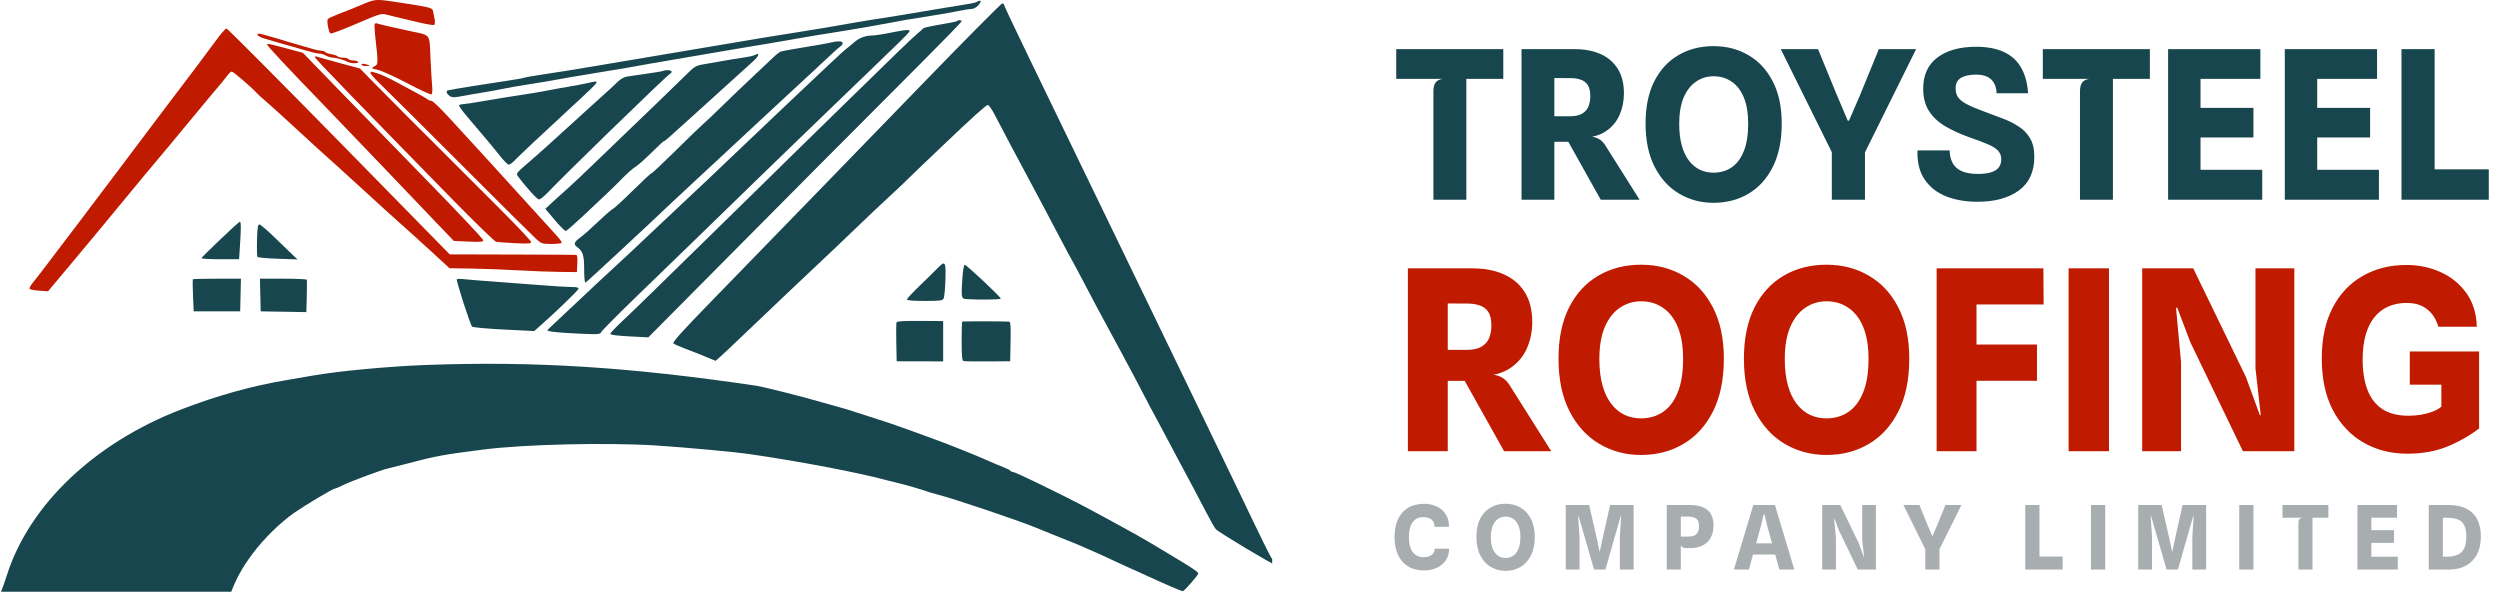
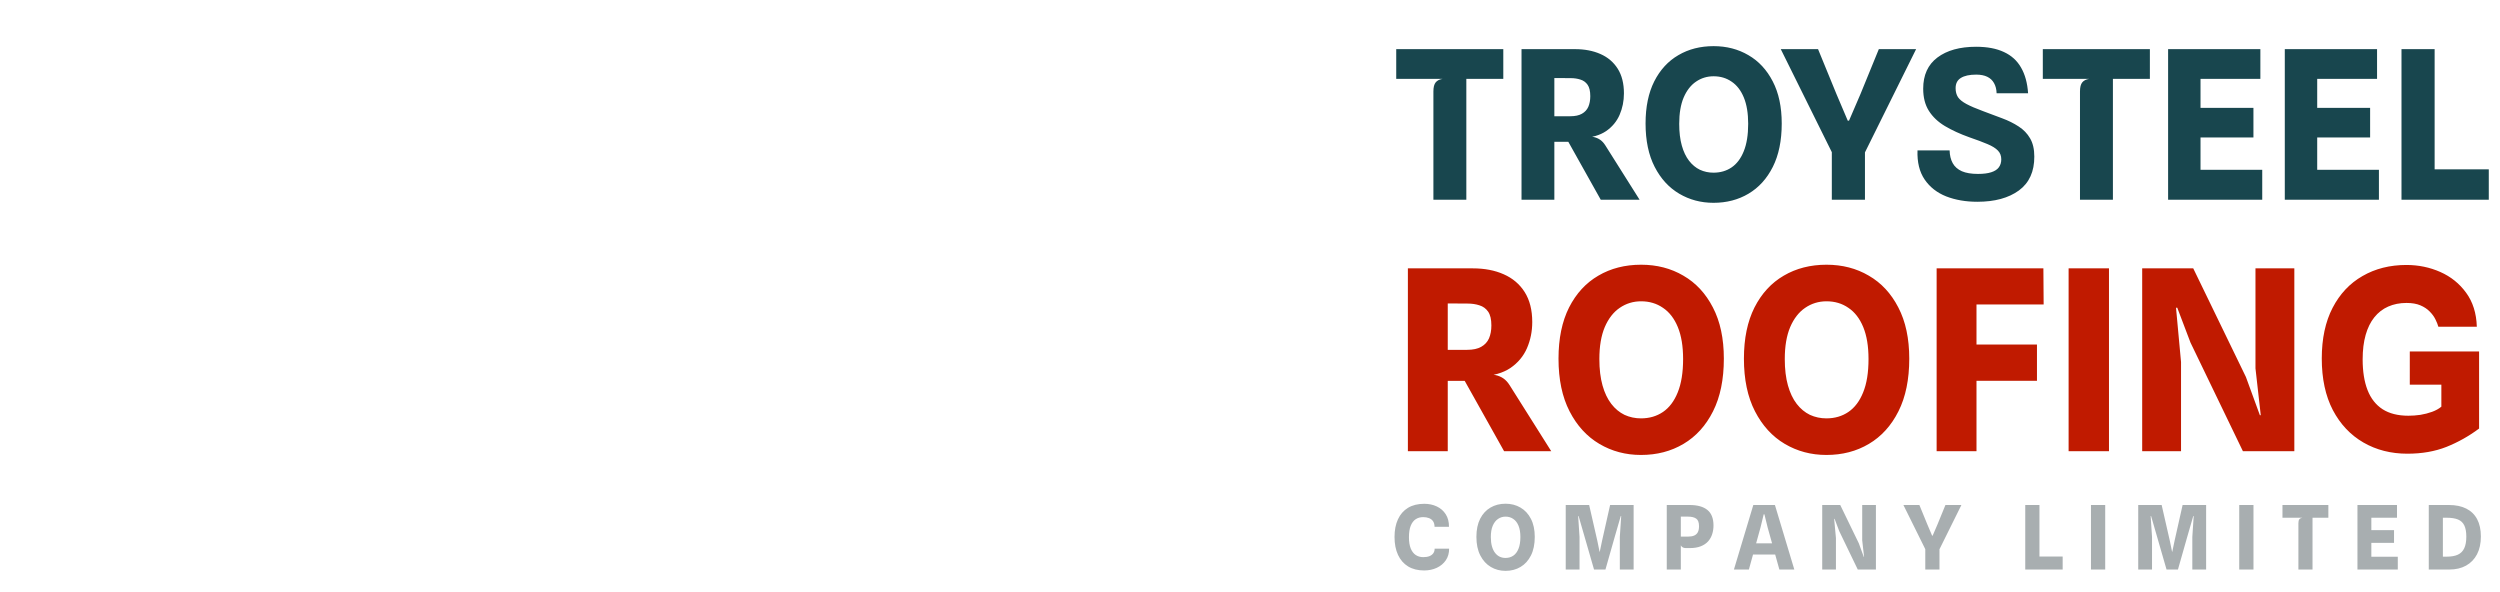
<svg xmlns="http://www.w3.org/2000/svg" width="169" height="40" viewBox="0 0 169 40" fill="none">
  <g clip-path="url(#clip0_48_9)">
    <path fill-rule="evenodd" clip-rule="evenodd" d="M24.622 0.248C24.241 0.406 23.845 0.57 23.744 0.612C23.642 0.654 23.255 0.806 22.884 0.948C22.512 1.091 22.186 1.246 22.158 1.292C22.071 1.434 22.224 2.216 22.348 2.264C22.412 2.289 23.204 1.991 24.108 1.601C25.607 0.954 25.783 0.899 26.089 0.98C26.274 1.029 26.612 1.112 26.841 1.165C27.07 1.218 27.707 1.369 28.256 1.501C28.806 1.634 29.298 1.716 29.348 1.684C29.399 1.652 29.417 1.503 29.389 1.353C29.36 1.203 29.314 0.96 29.287 0.813C29.231 0.517 29.24 0.519 27.026 0.174C25.454 -0.07 25.384 -0.068 24.622 0.248ZM25.331 1.618C25.304 1.662 25.317 2.014 25.36 2.4C25.575 4.324 25.575 4.348 25.311 4.488C25.073 4.615 25.075 4.617 25.561 4.73C25.829 4.793 26.73 5.204 27.561 5.642C28.393 6.08 29.116 6.412 29.168 6.379C29.225 6.344 29.242 6.108 29.212 5.791C29.184 5.5 29.132 4.635 29.098 3.868C29.024 2.253 29.14 2.406 27.765 2.11C26.364 1.809 25.661 1.647 25.519 1.591C25.443 1.562 25.358 1.574 25.331 1.618ZM14.664 2.654C14.166 3.339 12.335 5.772 11.215 7.235C10.938 7.597 10.381 8.337 9.977 8.879C9.314 9.768 8.923 10.287 7.755 11.829C7.407 12.289 6.627 13.322 5.438 14.898C5.132 15.303 4.63 15.964 4.321 16.367C3.629 17.271 3.119 17.942 2.759 18.425C2.608 18.627 2.367 18.934 2.223 19.107C2.079 19.279 1.975 19.463 1.992 19.514C2.008 19.565 2.298 19.626 2.636 19.649L3.25 19.691L3.623 19.242C3.829 18.994 4.335 18.391 4.748 17.9C5.687 16.784 7.656 14.415 8.029 13.95C8.184 13.759 8.501 13.375 8.735 13.097C8.968 12.818 9.409 12.286 9.713 11.913C10.018 11.54 10.478 10.99 10.735 10.691C10.993 10.392 11.758 9.474 12.435 8.65C13.112 7.826 13.853 6.932 14.082 6.664C14.844 5.771 15.329 5.185 15.451 5.011C15.517 4.916 15.617 4.839 15.672 4.839C15.771 4.839 17.029 5.921 17.341 6.274C17.43 6.375 17.664 6.59 17.861 6.752C18.058 6.914 18.862 7.639 19.648 8.362C21.494 10.062 21.739 10.284 22.68 11.124C23.113 11.51 24.066 12.378 24.799 13.053C25.531 13.729 26.537 14.642 27.033 15.081C27.529 15.52 28.488 16.386 29.163 17.006L30.39 18.132L31.921 18.157C32.762 18.171 34.179 18.224 35.069 18.276C35.959 18.327 37.207 18.374 37.843 18.381L38.999 18.392L39.026 17.817C39.046 17.399 39.021 17.238 38.934 17.229C38.868 17.222 36.921 17.211 34.607 17.206L30.4 17.195L22.914 9.56C18.797 5.362 15.375 1.926 15.31 1.926C15.246 1.926 14.955 2.254 14.664 2.654ZM17.41 2.351C17.41 2.424 17.634 2.54 17.942 2.627C18.234 2.71 18.682 2.841 18.936 2.917C19.19 2.993 19.544 3.093 19.722 3.139C19.9 3.185 20.34 3.311 20.699 3.42C21.059 3.529 21.454 3.619 21.578 3.621C21.701 3.622 21.906 3.684 22.033 3.758C22.16 3.832 22.365 3.894 22.489 3.896C22.724 3.899 23.259 4.051 23.534 4.193C23.757 4.307 24.277 4.298 24.206 4.181C24.174 4.129 24.029 4.087 23.882 4.087C23.736 4.087 23.59 4.045 23.559 3.993C23.527 3.941 23.361 3.899 23.189 3.899C23.017 3.899 22.853 3.861 22.824 3.813C22.795 3.766 22.606 3.699 22.403 3.664C22.2 3.629 22.011 3.562 21.982 3.515C21.953 3.468 21.842 3.429 21.734 3.429C21.626 3.429 21.41 3.39 21.254 3.342C21.098 3.294 20.803 3.21 20.6 3.156C20.397 3.102 19.939 2.968 19.583 2.858C19.227 2.748 18.811 2.623 18.659 2.58C18.506 2.538 18.163 2.44 17.896 2.364C17.497 2.25 17.41 2.247 17.41 2.351ZM18.061 3.019C18.065 3.108 19.54 4.682 21.943 7.162C22.783 8.029 24.721 10.049 26.248 11.651C27.775 13.253 29.397 14.952 29.851 15.425L30.678 16.287L31.672 16.331C32.509 16.369 32.665 16.354 32.665 16.236C32.665 16.16 31.029 14.42 29.029 12.371C27.029 10.321 24.286 7.503 22.934 6.107L20.477 3.57L19.475 3.301C18.125 2.939 18.057 2.925 18.061 3.019ZM21.294 3.883C21.294 3.957 24.623 7.397 30.568 13.464C32.102 15.029 33.441 16.327 33.543 16.347C33.645 16.368 34.218 16.408 34.815 16.438C35.715 16.482 35.901 16.468 35.901 16.358C35.901 16.285 34.934 15.259 33.752 14.079C27.39 7.729 26.158 6.496 25.287 5.605L24.334 4.631L23.299 4.354C22.73 4.202 22.059 4.017 21.808 3.942C21.273 3.781 21.294 3.784 21.294 3.883ZM24.437 4.367C24.437 4.42 24.569 4.463 24.73 4.463C25.066 4.463 25.054 4.422 24.691 4.333C24.54 4.297 24.437 4.31 24.437 4.367ZM25.045 4.921C25.017 4.967 25.322 5.316 25.722 5.697C26.122 6.078 28.566 8.507 31.152 11.096C33.739 13.685 36.027 15.958 36.236 16.147C36.598 16.473 36.65 16.49 37.271 16.49C37.63 16.49 37.945 16.457 37.969 16.416C37.994 16.375 37.84 16.153 37.626 15.923C37.262 15.53 34.648 12.656 33.316 11.184C32.987 10.821 32.425 10.207 32.068 9.819C31.71 9.431 30.944 8.596 30.365 7.963C29.787 7.33 29.244 6.812 29.159 6.812C29.074 6.812 28.965 6.774 28.916 6.727C28.833 6.646 28.599 6.517 26.748 5.523C26.316 5.29 25.775 5.042 25.547 4.971C25.049 4.816 25.106 4.821 25.045 4.921Z" fill="#C01A00" />
    <path fill-rule="evenodd" clip-rule="evenodd" d="M66.023 0.132C65.947 0.176 65.677 0.24 65.422 0.275C65.168 0.31 64.211 0.466 63.296 0.622C60.758 1.053 60.297 1.128 58.812 1.354C58.481 1.404 57.961 1.492 57.656 1.549C56.862 1.698 54.987 2.013 53.727 2.208C52.417 2.411 52.006 2.479 47.81 3.188C43.296 3.951 42.312 4.117 41.014 4.333C40.556 4.41 39.953 4.511 39.674 4.558C38.718 4.72 38.055 4.826 36.774 5.021C36.07 5.128 35.463 5.235 35.426 5.258C35.389 5.282 34.904 5.367 34.349 5.449C32.885 5.663 30.401 6.066 30.268 6.11C30.119 6.159 30.2 6.364 30.427 6.507C30.569 6.598 30.747 6.594 31.28 6.491C31.651 6.419 32.266 6.311 32.647 6.253C33.028 6.194 33.611 6.087 33.941 6.015C34.272 5.943 35.125 5.795 35.837 5.686C36.549 5.577 37.318 5.448 37.547 5.399C37.776 5.35 38.879 5.162 39.997 4.98C41.116 4.799 42.26 4.608 42.54 4.556C43.442 4.39 44.512 4.202 45.128 4.101C46.072 3.946 47.841 3.643 49.104 3.42C49.74 3.308 50.489 3.182 50.768 3.139C51.048 3.096 51.505 3.021 51.785 2.971C52.065 2.922 52.564 2.836 52.895 2.782C53.225 2.728 53.849 2.619 54.281 2.54C54.714 2.462 55.504 2.331 56.038 2.25C56.572 2.168 57.217 2.064 57.471 2.017C57.725 1.97 58.225 1.885 58.581 1.828C58.937 1.771 59.519 1.667 59.875 1.597C60.852 1.404 61.508 1.29 62.88 1.079C63.566 0.973 64.419 0.823 64.775 0.747C65.131 0.671 65.529 0.609 65.66 0.609C65.791 0.61 65.989 0.513 66.1 0.393C66.39 0.079 66.351 -0.056 66.023 0.132ZM62.504 5.52C57.783 10.392 55.27 12.979 48.064 20.39C46.075 22.435 45.442 23.14 45.525 23.216C45.587 23.271 45.949 23.433 46.33 23.576C46.712 23.718 47.107 23.869 47.209 23.911C47.31 23.953 47.614 24.079 47.884 24.191L48.375 24.393L48.716 24.093C48.904 23.927 49.682 23.193 50.445 22.461C51.617 21.336 54.291 18.802 56.685 16.547C57.016 16.235 57.726 15.556 58.263 15.037C58.801 14.519 59.632 13.735 60.11 13.296C60.588 12.856 61.084 12.389 61.213 12.257C61.342 12.124 61.822 11.659 62.281 11.223C62.74 10.787 63.427 10.133 63.807 9.77C65.716 7.948 66.665 7.094 66.779 7.094C66.847 7.094 67.06 7.401 67.25 7.775C67.441 8.15 67.891 9.006 68.251 9.678C68.611 10.35 69.063 11.195 69.255 11.557C69.447 11.919 70.011 12.976 70.507 13.906C71.003 14.836 71.618 15.999 71.872 16.49C72.127 16.981 72.366 17.425 72.403 17.477C72.441 17.529 72.814 18.226 73.234 19.027C74.02 20.53 74.213 20.891 75.037 22.41C75.303 22.901 75.651 23.546 75.811 23.843C76.624 25.357 76.575 25.264 77.812 27.625C78.001 27.987 78.229 28.409 78.317 28.564C78.406 28.72 78.695 29.263 78.961 29.772C79.226 30.281 79.529 30.852 79.635 31.041C79.74 31.229 79.992 31.701 80.195 32.088C80.397 32.476 80.667 32.983 80.795 33.216C80.923 33.448 81.256 34.082 81.535 34.625C81.815 35.168 82.11 35.684 82.192 35.773C82.4 35.998 86.098 38.214 86.161 38.151C86.189 38.123 86.129 37.984 86.028 37.842C85.848 37.59 85.497 36.877 83.495 32.699C82.951 31.562 81.816 29.21 80.973 27.473C80.131 25.736 78.894 23.178 78.223 21.788C77.553 20.399 76.285 17.782 75.407 15.973C74.529 14.165 73.219 11.459 72.495 9.96C71.771 8.461 70.435 5.701 69.525 3.825C68.616 1.95 67.872 0.375 67.872 0.325C67.872 0.275 67.817 0.235 67.75 0.235C67.682 0.235 65.322 2.613 62.504 5.52ZM64.71 1.413C64.662 1.462 64.38 1.519 63.065 1.748C62.734 1.806 62.443 1.881 62.417 1.915C62.392 1.948 62.226 2.097 62.048 2.244C61.87 2.392 61.287 2.937 60.753 3.456C58.219 5.92 57.66 6.465 56.451 7.652C55.737 8.353 54.676 9.391 54.092 9.96C53.509 10.528 52.324 11.691 51.459 12.544C50.594 13.396 48.868 15.088 47.623 16.302C46.378 17.517 44.798 19.063 44.111 19.738C43.425 20.412 42.504 21.3 42.065 21.711C41.625 22.121 41.261 22.505 41.256 22.564C41.249 22.636 41.662 22.692 42.536 22.739L43.826 22.806L48.846 17.747C53.75 12.803 57.111 9.427 62.394 4.134C63.831 2.695 65.006 1.483 65.006 1.44C65.006 1.353 64.788 1.334 64.71 1.413ZM60.661 2.122C59.595 2.332 59.193 2.396 58.899 2.403C58.471 2.413 58.05 2.581 57.733 2.868C57.589 2.999 57.383 3.168 57.276 3.244C57.168 3.32 56.588 3.848 55.986 4.416C55.384 4.984 54.244 6.06 53.454 6.806C52.174 8.014 50.49 9.614 49.289 10.763C48.12 11.881 47.379 12.583 46.465 13.436C45.911 13.953 45.165 14.654 44.808 14.994C43.441 16.293 41.654 17.967 41.114 18.454C40.805 18.733 40.032 19.455 39.396 20.059C38.761 20.662 37.97 21.404 37.64 21.707C37.309 22.011 37.026 22.288 37.012 22.323C36.974 22.412 37.739 22.493 39.263 22.559C40.472 22.613 40.568 22.604 40.649 22.44C40.697 22.343 41.694 21.337 42.863 20.203C44.033 19.07 45.843 17.317 46.885 16.308C49.317 13.952 50.357 12.941 51.785 11.546C52.421 10.925 53.794 9.598 54.836 8.596C55.879 7.595 57.522 6.012 58.488 5.079C59.453 4.146 60.525 3.111 60.868 2.78C61.212 2.448 61.493 2.142 61.493 2.099C61.493 2.004 61.221 2.012 60.661 2.122ZM56.13 2.881C55.953 2.922 55.557 2.997 55.252 3.047C53.819 3.281 52.928 3.439 52.791 3.482C52.708 3.507 52.499 3.665 52.327 3.831C52.154 3.998 51.494 4.62 50.859 5.214C50.224 5.809 49.308 6.685 48.822 7.163C48.337 7.64 47.757 8.19 47.534 8.385C47.311 8.579 46.456 9.404 45.634 10.218C44.812 11.032 44.102 11.699 44.056 11.7C44.01 11.7 43.435 12.233 42.777 12.883C42.12 13.534 41.511 14.093 41.425 14.127C41.34 14.161 40.9 14.542 40.449 14.974C39.997 15.407 39.45 15.89 39.234 16.047C38.805 16.361 38.754 16.509 39.008 16.696C39.406 16.99 39.489 17.25 39.489 18.21C39.489 18.762 39.525 19.124 39.578 19.105C39.653 19.079 43.58 15.436 45.496 13.615C45.828 13.3 46.64 12.544 47.301 11.934C47.962 11.326 48.69 10.65 48.919 10.434C49.532 9.855 53.613 6.067 54.79 4.984C55.349 4.469 56.008 3.856 56.254 3.622C56.499 3.387 56.76 3.161 56.832 3.119C56.904 3.078 56.963 2.986 56.963 2.914C56.963 2.77 56.655 2.758 56.13 2.881ZM51.025 3.721C50.94 3.77 50.587 3.848 50.241 3.894C49.895 3.941 49.238 4.05 48.78 4.135C48.323 4.221 47.74 4.322 47.486 4.36C47.139 4.411 46.942 4.509 46.695 4.751C45.846 5.585 42.991 8.343 42.326 8.973C41.917 9.361 40.988 10.254 40.262 10.959C39.535 11.663 38.707 12.445 38.421 12.697C38.134 12.949 37.667 13.371 37.381 13.636L36.863 14.117L37.505 14.875C37.859 15.292 38.194 15.625 38.251 15.616C38.307 15.606 38.807 15.171 39.36 14.649C39.914 14.127 40.637 13.447 40.968 13.139C41.298 12.83 41.805 12.332 42.093 12.033C42.381 11.734 42.764 11.399 42.943 11.288C43.123 11.178 43.62 10.739 44.047 10.312C44.475 9.886 44.852 9.537 44.885 9.537C44.953 9.537 45.127 9.386 46.511 8.128C47.339 7.375 49.162 5.725 50.931 4.127C51.324 3.771 51.383 3.517 51.025 3.721ZM44.839 4.788C44.816 4.812 44.32 4.898 43.738 4.979C43.155 5.061 42.539 5.15 42.369 5.177C42.194 5.205 41.929 5.357 41.76 5.526C41.595 5.691 41.318 5.95 41.145 6.102C40.971 6.254 40.413 6.759 39.905 7.224C37.282 9.619 36.505 10.318 35.539 11.148C34.963 11.641 34.887 11.742 34.984 11.877C35.495 12.581 36.307 13.483 36.432 13.483C36.516 13.483 36.773 13.283 37.005 13.037C37.434 12.581 39.703 10.337 41.2 8.887C43.875 6.295 45.166 5.065 45.278 4.999C45.49 4.874 45.422 4.745 45.144 4.745C45 4.745 44.863 4.764 44.839 4.788ZM39.627 5.637C39.322 5.705 38.761 5.81 38.379 5.871C37.998 5.932 37.395 6.04 37.039 6.112C36.473 6.226 35.803 6.335 33.895 6.627C33.641 6.666 33.017 6.772 32.508 6.861C32 6.951 31.473 7.03 31.337 7.036C31.202 7.042 31.064 7.074 31.031 7.108C30.998 7.141 31.233 7.477 31.555 7.854C32.927 9.465 33.457 10.099 33.849 10.597C34.078 10.887 34.319 11.127 34.385 11.13C34.451 11.132 34.597 11.039 34.71 10.923C35.102 10.519 36.591 9.118 38.43 7.423C39.975 5.998 40.321 5.66 40.321 5.577C40.321 5.481 40.329 5.48 39.627 5.637ZM14.896 16.183C14.209 16.838 13.634 17.408 13.617 17.449C13.6 17.49 14.166 17.524 14.874 17.524H16.162L16.222 16.608C16.3 15.407 16.298 14.986 16.213 14.989C16.175 14.989 15.582 15.527 14.896 16.183ZM17.375 16.232C17.359 16.813 17.372 17.324 17.405 17.368C17.438 17.411 18.062 17.467 18.792 17.492L20.119 17.537L19.842 17.283C19.689 17.143 19.139 16.612 18.618 16.102C18.097 15.592 17.61 15.175 17.537 15.175C17.43 15.175 17.398 15.387 17.375 16.232ZM63.337 18.171C63.156 18.358 62.626 18.878 62.158 19.328C61.691 19.778 61.308 20.19 61.308 20.244C61.308 20.308 61.732 20.343 62.507 20.343C63.554 20.343 63.716 20.322 63.791 20.178C63.838 20.088 63.892 19.517 63.91 18.91C63.949 17.647 63.902 17.586 63.337 18.171ZM65.051 18.87C64.971 20.076 64.992 20.198 65.285 20.217C66.147 20.275 67.637 20.257 67.651 20.19C67.673 20.088 65.34 17.9 65.21 17.9C65.157 17.9 65.088 18.321 65.051 18.87ZM13.039 18.878C13.018 18.899 13.021 19.396 13.047 19.982L13.093 21.047H16.236L16.288 18.839H14.683C13.8 18.839 13.06 18.857 13.039 18.878ZM17.623 21.047L20.709 21.099L20.738 20.04C20.754 19.457 20.754 18.948 20.738 18.91C20.722 18.871 20.003 18.839 19.14 18.839H17.571L17.623 21.047ZM30.883 18.877C30.817 18.946 31.783 21.945 31.914 22.079C31.967 22.132 32.927 22.221 34.062 22.277L36.114 22.379L36.496 22.042C37.554 21.108 39.076 19.641 39.102 19.53C39.125 19.435 38.998 19.402 38.594 19.401C38.298 19.4 37.286 19.336 36.345 19.26C35.404 19.184 34.032 19.079 33.294 19.029C32.557 18.978 31.725 18.91 31.445 18.879C31.166 18.847 30.913 18.846 30.883 18.877ZM60.605 21.792C60.581 21.853 60.574 22.47 60.589 23.163L60.615 24.423L63.758 24.43V21.705L62.202 21.693C61.084 21.685 60.634 21.712 60.605 21.792ZM65.045 21.744C65.024 21.766 65.006 22.364 65.006 23.073C65.006 24.021 65.037 24.374 65.122 24.403C65.185 24.425 65.924 24.438 66.763 24.432L68.288 24.421L68.314 23.086C68.334 22.056 68.313 21.75 68.222 21.744C67.744 21.713 65.076 21.713 65.045 21.744ZM28.81 24.672C26.281 24.766 22.936 25.077 21.183 25.383C20.75 25.458 19.918 25.601 19.334 25.7C16.981 26.099 14.668 26.746 12.228 27.686C6.385 29.937 1.973 34.137 0.463 38.887C0.312 39.359 0.144 39.838 0.088 39.951C-0.15 40.431 -0.235 40.42 4.417 40.477C10.302 40.549 14.488 40.708 14.865 40.875C15.225 41.034 15.251 41.007 15.587 40.122C15.979 39.088 16.355 38.405 17.047 37.468C17.802 36.446 18.932 35.333 19.894 34.662C20.644 34.139 22.511 33.028 22.64 33.028C22.684 33.028 22.946 32.916 23.223 32.78C23.733 32.529 25.845 31.745 26.207 31.673C26.317 31.651 26.802 31.529 27.285 31.401C29.522 30.812 29.863 30.748 32.693 30.387C35.456 30.035 41.038 29.905 44.343 30.115C46.221 30.235 49.616 30.544 50.583 30.684C54.048 31.186 58.041 31.945 59.967 32.47C60.171 32.525 60.483 32.603 60.661 32.642C61.085 32.737 62.413 33.12 62.649 33.217C62.75 33.258 63.041 33.344 63.296 33.407C64.37 33.674 68.75 35.147 70.045 35.677C70.299 35.781 70.601 35.904 70.715 35.95C70.83 35.996 71.017 36.073 71.131 36.119C71.246 36.166 71.63 36.32 71.987 36.461C72.689 36.739 72.945 36.846 73.651 37.159C73.905 37.272 74.259 37.428 74.436 37.506C74.615 37.584 75.01 37.767 75.315 37.914C75.62 38.061 76.015 38.243 76.193 38.319C76.371 38.395 76.746 38.562 77.025 38.692C78.779 39.501 79.909 39.99 79.965 39.964C80.112 39.897 81.001 38.874 81.001 38.773C81.001 38.679 80.707 38.468 79.843 37.944C78.35 37.038 77.227 36.373 76.702 36.084C73.35 34.241 72.802 33.954 70.152 32.66C69.296 32.242 68.539 31.9 68.47 31.9C68.402 31.9 68.323 31.864 68.297 31.82C68.27 31.776 68.049 31.664 67.806 31.571C67.563 31.478 67.156 31.307 66.901 31.191C66.124 30.838 64.152 30.046 63.157 29.688C62.827 29.569 62.14 29.318 61.632 29.132C60.577 28.745 59.718 28.454 58.719 28.144C58.338 28.025 57.859 27.871 57.656 27.801C57.453 27.731 57.057 27.612 56.778 27.538C56.498 27.463 55.957 27.311 55.576 27.2C54.132 26.781 51.625 26.15 51.092 26.071C42.523 24.805 36.113 24.403 28.81 24.672Z" fill="#18464E" />
  </g>
  <path d="M96.898 13.5V6.178C96.898 5.898 96.949 5.695 97.052 5.569C97.155 5.443 97.311 5.364 97.521 5.331H94.385V3.322H101.623V5.331H99.124V13.5H96.898ZM108.21 13.5L106.019 9.587H104.941L104.472 9.482L104.675 8.082V7.858H106.152C106.478 7.858 106.74 7.802 106.936 7.69C107.136 7.578 107.281 7.422 107.37 7.221C107.458 7.016 107.503 6.775 107.503 6.5C107.503 6.159 107.442 5.903 107.321 5.73C107.199 5.557 107.038 5.441 106.838 5.38C106.642 5.315 106.422 5.282 106.18 5.282L105.067 5.275L104.577 4.484L104.465 3.322C104.647 3.322 104.817 3.322 104.976 3.322C105.139 3.322 105.335 3.322 105.564 3.322C105.792 3.322 106.093 3.322 106.467 3.322C107.12 3.322 107.694 3.432 108.189 3.651C108.688 3.87 109.078 4.202 109.358 4.645C109.638 5.088 109.778 5.644 109.778 6.311C109.778 6.829 109.68 7.314 109.484 7.767C109.288 8.215 108.982 8.581 108.567 8.866C108.151 9.146 107.615 9.3 106.957 9.328L107.237 9.216C107.419 9.216 107.587 9.232 107.741 9.265C107.895 9.298 108.037 9.358 108.168 9.447C108.298 9.536 108.415 9.662 108.518 9.825L110.835 13.5H108.21ZM102.855 13.5V3.322H105.074V13.5H102.855ZM115.832 13.71C114.982 13.71 114.21 13.505 113.515 13.094C112.819 12.683 112.266 12.079 111.856 11.281C111.445 10.483 111.24 9.505 111.24 8.348C111.24 7.228 111.436 6.278 111.828 5.499C112.224 4.72 112.768 4.129 113.459 3.728C114.149 3.322 114.943 3.119 115.839 3.119C116.716 3.119 117.5 3.322 118.191 3.728C118.886 4.129 119.434 4.72 119.836 5.499C120.242 6.278 120.445 7.228 120.445 8.348C120.445 9.505 120.244 10.483 119.843 11.281C119.441 12.079 118.893 12.683 118.198 13.094C117.507 13.505 116.718 13.71 115.832 13.71ZM115.832 11.673C116.298 11.673 116.707 11.554 117.057 11.316C117.407 11.078 117.68 10.716 117.876 10.231C118.076 9.741 118.177 9.12 118.177 8.369C118.177 7.66 118.079 7.067 117.883 6.591C117.687 6.115 117.411 5.758 117.057 5.52C116.707 5.277 116.301 5.156 115.839 5.156C115.4 5.156 115.003 5.277 114.649 5.52C114.299 5.758 114.021 6.115 113.816 6.591C113.615 7.067 113.515 7.66 113.515 8.369C113.515 8.934 113.573 9.424 113.69 9.839C113.806 10.254 113.97 10.597 114.18 10.868C114.39 11.139 114.635 11.342 114.915 11.477C115.199 11.608 115.505 11.673 115.832 11.673ZM123.852 10.329L120.38 3.322H122.9L124.139 6.346L124.909 8.159H124.993L125.77 6.353L127.009 3.322H129.529L126.057 10.329H123.852ZM123.831 13.5V8.985H126.071V13.5H123.831ZM133.669 13.64C132.89 13.64 132.187 13.519 131.562 13.276C130.941 13.029 130.456 12.648 130.106 12.135C129.756 11.622 129.595 10.966 129.623 10.168H131.793C131.802 10.504 131.872 10.791 132.003 11.029C132.134 11.267 132.339 11.449 132.619 11.575C132.899 11.696 133.263 11.757 133.711 11.757C134.075 11.757 134.374 11.72 134.607 11.645C134.84 11.57 135.011 11.461 135.118 11.316C135.23 11.167 135.286 10.985 135.286 10.77C135.286 10.532 135.211 10.336 135.062 10.182C134.913 10.023 134.677 9.876 134.355 9.741C134.038 9.606 133.627 9.452 133.123 9.279C132.498 9.055 131.949 8.803 131.478 8.523C131.011 8.243 130.65 7.9 130.393 7.494C130.136 7.088 130.008 6.589 130.008 5.996C130.008 5.072 130.328 4.37 130.967 3.889C131.611 3.404 132.484 3.161 133.585 3.161C134.336 3.161 134.964 3.28 135.468 3.518C135.972 3.751 136.357 4.101 136.623 4.568C136.894 5.035 137.052 5.613 137.099 6.304H134.971C134.962 6.033 134.903 5.805 134.796 5.618C134.693 5.431 134.542 5.289 134.341 5.191C134.14 5.093 133.891 5.044 133.592 5.044C133.139 5.044 132.794 5.119 132.556 5.268C132.318 5.413 132.199 5.644 132.199 5.961C132.199 6.199 132.253 6.402 132.36 6.57C132.472 6.733 132.663 6.887 132.934 7.032C133.205 7.177 133.58 7.338 134.061 7.515C134.509 7.678 134.938 7.839 135.349 7.998C135.764 8.152 136.135 8.336 136.462 8.551C136.789 8.761 137.045 9.027 137.232 9.349C137.423 9.671 137.519 10.082 137.519 10.581C137.524 11.598 137.176 12.364 136.476 12.877C135.776 13.386 134.84 13.64 133.669 13.64ZM140.607 13.5V6.178C140.607 5.898 140.658 5.695 140.761 5.569C140.864 5.443 141.02 5.364 141.23 5.331H138.094V3.322H145.332V5.331H142.833V13.5H140.607ZM146.564 13.5V3.322H152.801V5.331H148.076L148.755 4.813V7.732L148.076 7.291H152.332V9.293H148.146L148.755 8.859V12.002L148.076 11.477H152.927V13.5H146.564ZM154.452 13.5V3.322H160.689V5.331H155.964L156.643 4.813V7.732L155.964 7.291H160.22V9.293H156.034L156.643 8.859V12.002L155.964 11.477H160.815V13.5H154.452ZM162.341 13.5V3.322H164.581V12.814L163.195 11.449H168.242V13.5H162.341Z" fill="#18464E" />
  <path d="M101.676 30.5L99.015 25.748H97.706L97.136 25.621L97.383 23.921V23.649H99.177C99.573 23.649 99.891 23.581 100.129 23.445C100.372 23.309 100.548 23.119 100.656 22.875C100.763 22.626 100.817 22.334 100.817 22C100.817 21.586 100.743 21.275 100.596 21.065C100.449 20.855 100.253 20.714 100.01 20.64C99.772 20.561 99.505 20.521 99.21 20.521L97.859 20.512L97.264 19.552L97.128 18.141C97.349 18.141 97.556 18.141 97.749 18.141C97.947 18.141 98.185 18.141 98.463 18.141C98.74 18.141 99.106 18.141 99.559 18.141C100.352 18.141 101.049 18.274 101.65 18.541C102.256 18.807 102.73 19.209 103.07 19.747C103.41 20.286 103.58 20.96 103.58 21.77C103.58 22.399 103.461 22.989 103.223 23.538C102.985 24.082 102.613 24.527 102.109 24.873C101.605 25.213 100.953 25.4 100.154 25.434L100.494 25.298C100.715 25.298 100.919 25.318 101.106 25.358C101.293 25.397 101.466 25.471 101.625 25.578C101.783 25.686 101.925 25.839 102.05 26.038L104.863 30.5H101.676ZM95.173 30.5V18.141H97.868V30.5H95.173ZM110.931 30.755C109.899 30.755 108.962 30.506 108.117 30.007C107.273 29.508 106.601 28.774 106.103 27.805C105.604 26.837 105.355 25.649 105.355 24.244C105.355 22.884 105.593 21.731 106.069 20.785C106.55 19.838 107.211 19.121 108.049 18.634C108.888 18.141 109.851 17.895 110.939 17.895C112.005 17.895 112.957 18.141 113.795 18.634C114.64 19.121 115.305 19.838 115.793 20.785C116.286 21.731 116.532 22.884 116.532 24.244C116.532 25.649 116.289 26.837 115.801 27.805C115.314 28.774 114.648 29.508 113.804 30.007C112.965 30.506 112.007 30.755 110.931 30.755ZM110.931 28.282C111.497 28.282 111.993 28.137 112.418 27.848C112.843 27.559 113.175 27.12 113.413 26.53C113.656 25.936 113.778 25.182 113.778 24.27C113.778 23.408 113.659 22.689 113.421 22.11C113.183 21.532 112.849 21.099 112.418 20.81C111.993 20.515 111.5 20.368 110.939 20.368C110.407 20.368 109.925 20.515 109.494 20.81C109.069 21.099 108.732 21.532 108.483 22.11C108.239 22.689 108.117 23.408 108.117 24.27C108.117 24.955 108.188 25.55 108.33 26.055C108.471 26.559 108.67 26.975 108.925 27.304C109.18 27.633 109.477 27.879 109.817 28.044C110.163 28.202 110.534 28.282 110.931 28.282ZM123.465 30.755C122.434 30.755 121.496 30.506 120.651 30.007C119.807 29.508 119.136 28.774 118.637 27.805C118.138 26.837 117.889 25.649 117.889 24.244C117.889 22.884 118.127 21.731 118.603 20.785C119.085 19.838 119.745 19.121 120.583 18.634C121.422 18.141 122.385 17.895 123.473 17.895C124.539 17.895 125.491 18.141 126.329 18.634C127.174 19.121 127.84 19.838 128.327 20.785C128.82 21.731 129.066 22.884 129.066 24.244C129.066 25.649 128.823 26.837 128.335 27.805C127.848 28.774 127.182 29.508 126.338 30.007C125.499 30.506 124.542 30.755 123.465 30.755ZM123.465 28.282C124.032 28.282 124.527 28.137 124.952 27.848C125.377 27.559 125.709 27.12 125.947 26.53C126.191 25.936 126.312 25.182 126.312 24.27C126.312 23.408 126.193 22.689 125.955 22.11C125.717 21.532 125.383 21.099 124.952 20.81C124.527 20.515 124.034 20.368 123.473 20.368C122.941 20.368 122.459 20.515 122.028 20.81C121.603 21.099 121.266 21.532 121.017 22.11C120.773 22.689 120.651 23.408 120.651 24.27C120.651 24.955 120.722 25.55 120.864 26.055C121.006 26.559 121.204 26.975 121.459 27.304C121.714 27.633 122.011 27.879 122.351 28.044C122.697 28.202 123.068 28.282 123.465 28.282ZM130.916 30.5V18.141H138.133L138.15 20.581H131.97L133.611 18.965V24.337L131.962 23.292H137.699V25.74H132.565L133.611 24.831V30.5H130.916ZM139.838 30.5V18.141H142.567V30.5H139.838ZM144.812 30.5V18.141H148.263L151.824 25.485L152.768 28.069H152.827L152.47 24.898V18.141H155.097V30.5H151.62L148.076 23.156L147.183 20.802H147.098L147.438 24.474V30.5H144.812ZM162.741 30.67C161.63 30.67 160.639 30.418 159.766 29.913C158.893 29.409 158.205 28.678 157.7 27.721C157.202 26.763 156.952 25.601 156.952 24.235C156.952 22.892 157.196 21.751 157.683 20.81C158.171 19.869 158.845 19.152 159.706 18.66C160.568 18.161 161.557 17.912 162.673 17.912C163.489 17.912 164.254 18.07 164.968 18.387C165.682 18.705 166.263 19.172 166.71 19.79C167.164 20.408 167.405 21.173 167.433 22.085H164.832C164.792 21.938 164.727 21.773 164.636 21.592C164.546 21.405 164.415 21.227 164.245 21.056C164.081 20.887 163.871 20.748 163.616 20.64C163.361 20.532 163.05 20.479 162.681 20.479C162.222 20.479 161.809 20.561 161.44 20.725C161.078 20.884 160.766 21.125 160.505 21.448C160.25 21.765 160.055 22.162 159.919 22.637C159.783 23.113 159.715 23.666 159.715 24.295C159.715 25.111 159.825 25.802 160.046 26.369C160.267 26.936 160.605 27.366 161.058 27.661C161.517 27.956 162.101 28.103 162.809 28.103C163.07 28.103 163.339 28.083 163.616 28.044C163.894 27.998 164.158 27.93 164.407 27.84C164.656 27.749 164.866 27.633 165.036 27.491V26.003H162.902V23.759H167.586V28.97C166.895 29.486 166.158 29.899 165.376 30.211C164.6 30.517 163.721 30.67 162.741 30.67Z" fill="#C01A00" />
  <path d="M96.271 38.563C95.849 38.563 95.489 38.473 95.191 38.293C94.893 38.111 94.665 37.851 94.507 37.513C94.349 37.173 94.27 36.768 94.27 36.298C94.27 35.838 94.347 35.441 94.501 35.107C94.655 34.771 94.881 34.512 95.179 34.33C95.479 34.148 95.846 34.057 96.28 34.057C96.594 34.057 96.877 34.117 97.129 34.237C97.383 34.357 97.584 34.533 97.732 34.765C97.88 34.995 97.953 35.277 97.951 35.611H96.976C96.974 35.453 96.939 35.326 96.871 35.23C96.803 35.134 96.711 35.065 96.595 35.023C96.481 34.979 96.352 34.957 96.208 34.957C96.012 34.957 95.842 35.005 95.698 35.101C95.554 35.197 95.442 35.346 95.362 35.548C95.284 35.748 95.245 36.005 95.245 36.319C95.245 36.625 95.285 36.878 95.365 37.078C95.447 37.276 95.56 37.423 95.704 37.519C95.85 37.615 96.019 37.663 96.211 37.663C96.375 37.663 96.514 37.641 96.628 37.597C96.742 37.551 96.829 37.486 96.889 37.402C96.951 37.316 96.982 37.212 96.982 37.09H97.96C97.962 37.39 97.888 37.651 97.738 37.873C97.588 38.093 97.385 38.263 97.129 38.383C96.873 38.503 96.587 38.563 96.271 38.563ZM101.773 38.59C101.409 38.59 101.078 38.502 100.78 38.326C100.482 38.15 100.245 37.891 100.069 37.549C99.893 37.207 99.805 36.788 99.805 36.292C99.805 35.812 99.889 35.405 100.057 35.071C100.227 34.737 100.46 34.484 100.756 34.312C101.052 34.138 101.392 34.051 101.776 34.051C102.152 34.051 102.488 34.138 102.784 34.312C103.082 34.484 103.317 34.737 103.489 35.071C103.663 35.405 103.75 35.812 103.75 36.292C103.75 36.788 103.664 37.207 103.492 37.549C103.32 37.891 103.085 38.15 102.787 38.326C102.491 38.502 102.153 38.59 101.773 38.59ZM101.773 37.717C101.973 37.717 102.148 37.666 102.298 37.564C102.448 37.462 102.565 37.307 102.649 37.099C102.735 36.889 102.778 36.623 102.778 36.301C102.778 35.997 102.736 35.743 102.652 35.539C102.568 35.335 102.45 35.182 102.298 35.08C102.148 34.976 101.974 34.924 101.776 34.924C101.588 34.924 101.418 34.976 101.266 35.08C101.116 35.182 100.997 35.335 100.909 35.539C100.823 35.743 100.78 35.997 100.78 36.301C100.78 36.543 100.805 36.753 100.855 36.931C100.905 37.109 100.975 37.256 101.065 37.372C101.155 37.488 101.26 37.575 101.38 37.633C101.502 37.689 101.633 37.717 101.773 37.717ZM105.843 38.5V34.138H107.427L107.979 36.556L108.132 37.303H108.144L108.3 36.556L108.843 34.138H110.433V38.5H109.5V36.295L109.593 34.885H109.563L109.158 36.286L108.528 38.5H107.757L107.118 36.286L106.713 34.885H106.683L106.776 36.295V38.5H105.843ZM113.978 37.051C113.85 37.051 113.753 37.018 113.687 36.952C113.623 36.884 113.579 36.779 113.555 36.637L113.414 36.445L113.624 36.274H114.122C114.286 36.274 114.422 36.25 114.53 36.202C114.638 36.154 114.719 36.079 114.773 35.977C114.827 35.873 114.854 35.738 114.854 35.572C114.854 35.316 114.789 35.144 114.659 35.056C114.531 34.968 114.348 34.924 114.11 34.924H113.606L113.348 34.138C113.426 34.138 113.519 34.138 113.627 34.138C113.737 34.138 113.845 34.138 113.951 34.138C114.059 34.138 114.147 34.138 114.215 34.138C114.743 34.138 115.144 34.249 115.418 34.471C115.694 34.693 115.832 35.044 115.832 35.524C115.832 35.726 115.803 35.919 115.745 36.103C115.689 36.285 115.598 36.448 115.472 36.592C115.346 36.734 115.18 36.846 114.974 36.928C114.77 37.01 114.519 37.051 114.221 37.051H113.978ZM112.673 38.5V34.138H113.624V38.5H112.673ZM117.213 38.5L118.524 34.138H119.985L121.296 38.5H120.285L119.892 37.09L120.42 37.486H118.269L118.323 36.73H120.21L119.889 37.078L119.493 35.659L119.274 34.768H119.226L119.01 35.659L118.224 38.5H117.213ZM123.182 38.5V34.138H124.4L125.657 36.73L125.99 37.642H126.011L125.885 36.523V34.138H126.812V38.5H125.585L124.334 35.908L124.019 35.077H123.989L124.109 36.373V38.5H123.182ZM130.158 37.141L128.67 34.138H129.75L130.281 35.434L130.611 36.211H130.647L130.98 35.437L131.511 34.138H132.591L131.103 37.141H130.158ZM130.149 38.5V36.565H131.109V38.5H130.149ZM136.907 38.5V34.138H137.867V38.206L137.273 37.621H139.436V38.5H136.907ZM141.349 38.5V34.138H142.312V38.5H141.349ZM144.544 38.5V34.138H146.128L146.68 36.556L146.833 37.303H146.845L147.001 36.556L147.544 34.138H149.134V38.5H148.201V36.295L148.294 34.885H148.264L147.859 36.286L147.229 38.5H146.458L145.819 36.286L145.414 34.885H145.384L145.477 36.295V38.5H144.544ZM151.372 38.5V34.138H152.335V38.5H151.372ZM155.372 38.5V35.362C155.372 35.242 155.394 35.155 155.438 35.101C155.482 35.047 155.549 35.013 155.639 34.999H154.295V34.138H157.397V34.999H156.326V38.5H155.372ZM159.364 38.5V34.138H162.037V34.999H160.012L160.303 34.777V36.028L160.012 35.839H161.836V36.697H160.042L160.303 36.511V37.858L160.012 37.633H162.091V38.5H159.364ZM164.917 38.5L164.914 37.63H165.403C165.709 37.63 165.959 37.585 166.153 37.495C166.347 37.405 166.49 37.261 166.582 37.063C166.676 36.865 166.723 36.604 166.723 36.28C166.723 35.96 166.678 35.707 166.588 35.521C166.498 35.333 166.356 35.199 166.162 35.119C165.968 35.039 165.714 34.999 165.4 34.999H164.893V34.138H165.547C166.009 34.138 166.4 34.219 166.72 34.381C167.042 34.543 167.287 34.782 167.455 35.098C167.623 35.414 167.707 35.804 167.707 36.268C167.707 36.736 167.62 37.137 167.446 37.471C167.272 37.803 167.025 38.058 166.705 38.236C166.387 38.412 166.01 38.5 165.574 38.5H164.917ZM164.185 38.5V34.138H165.139V38.5H164.185Z" fill="#A8AEB0" />
  <defs>
    <clipPath id="clip0_48_9">
-       <rect width="86" height="40" fill="white" />
-     </clipPath>
+       </clipPath>
  </defs>
</svg>